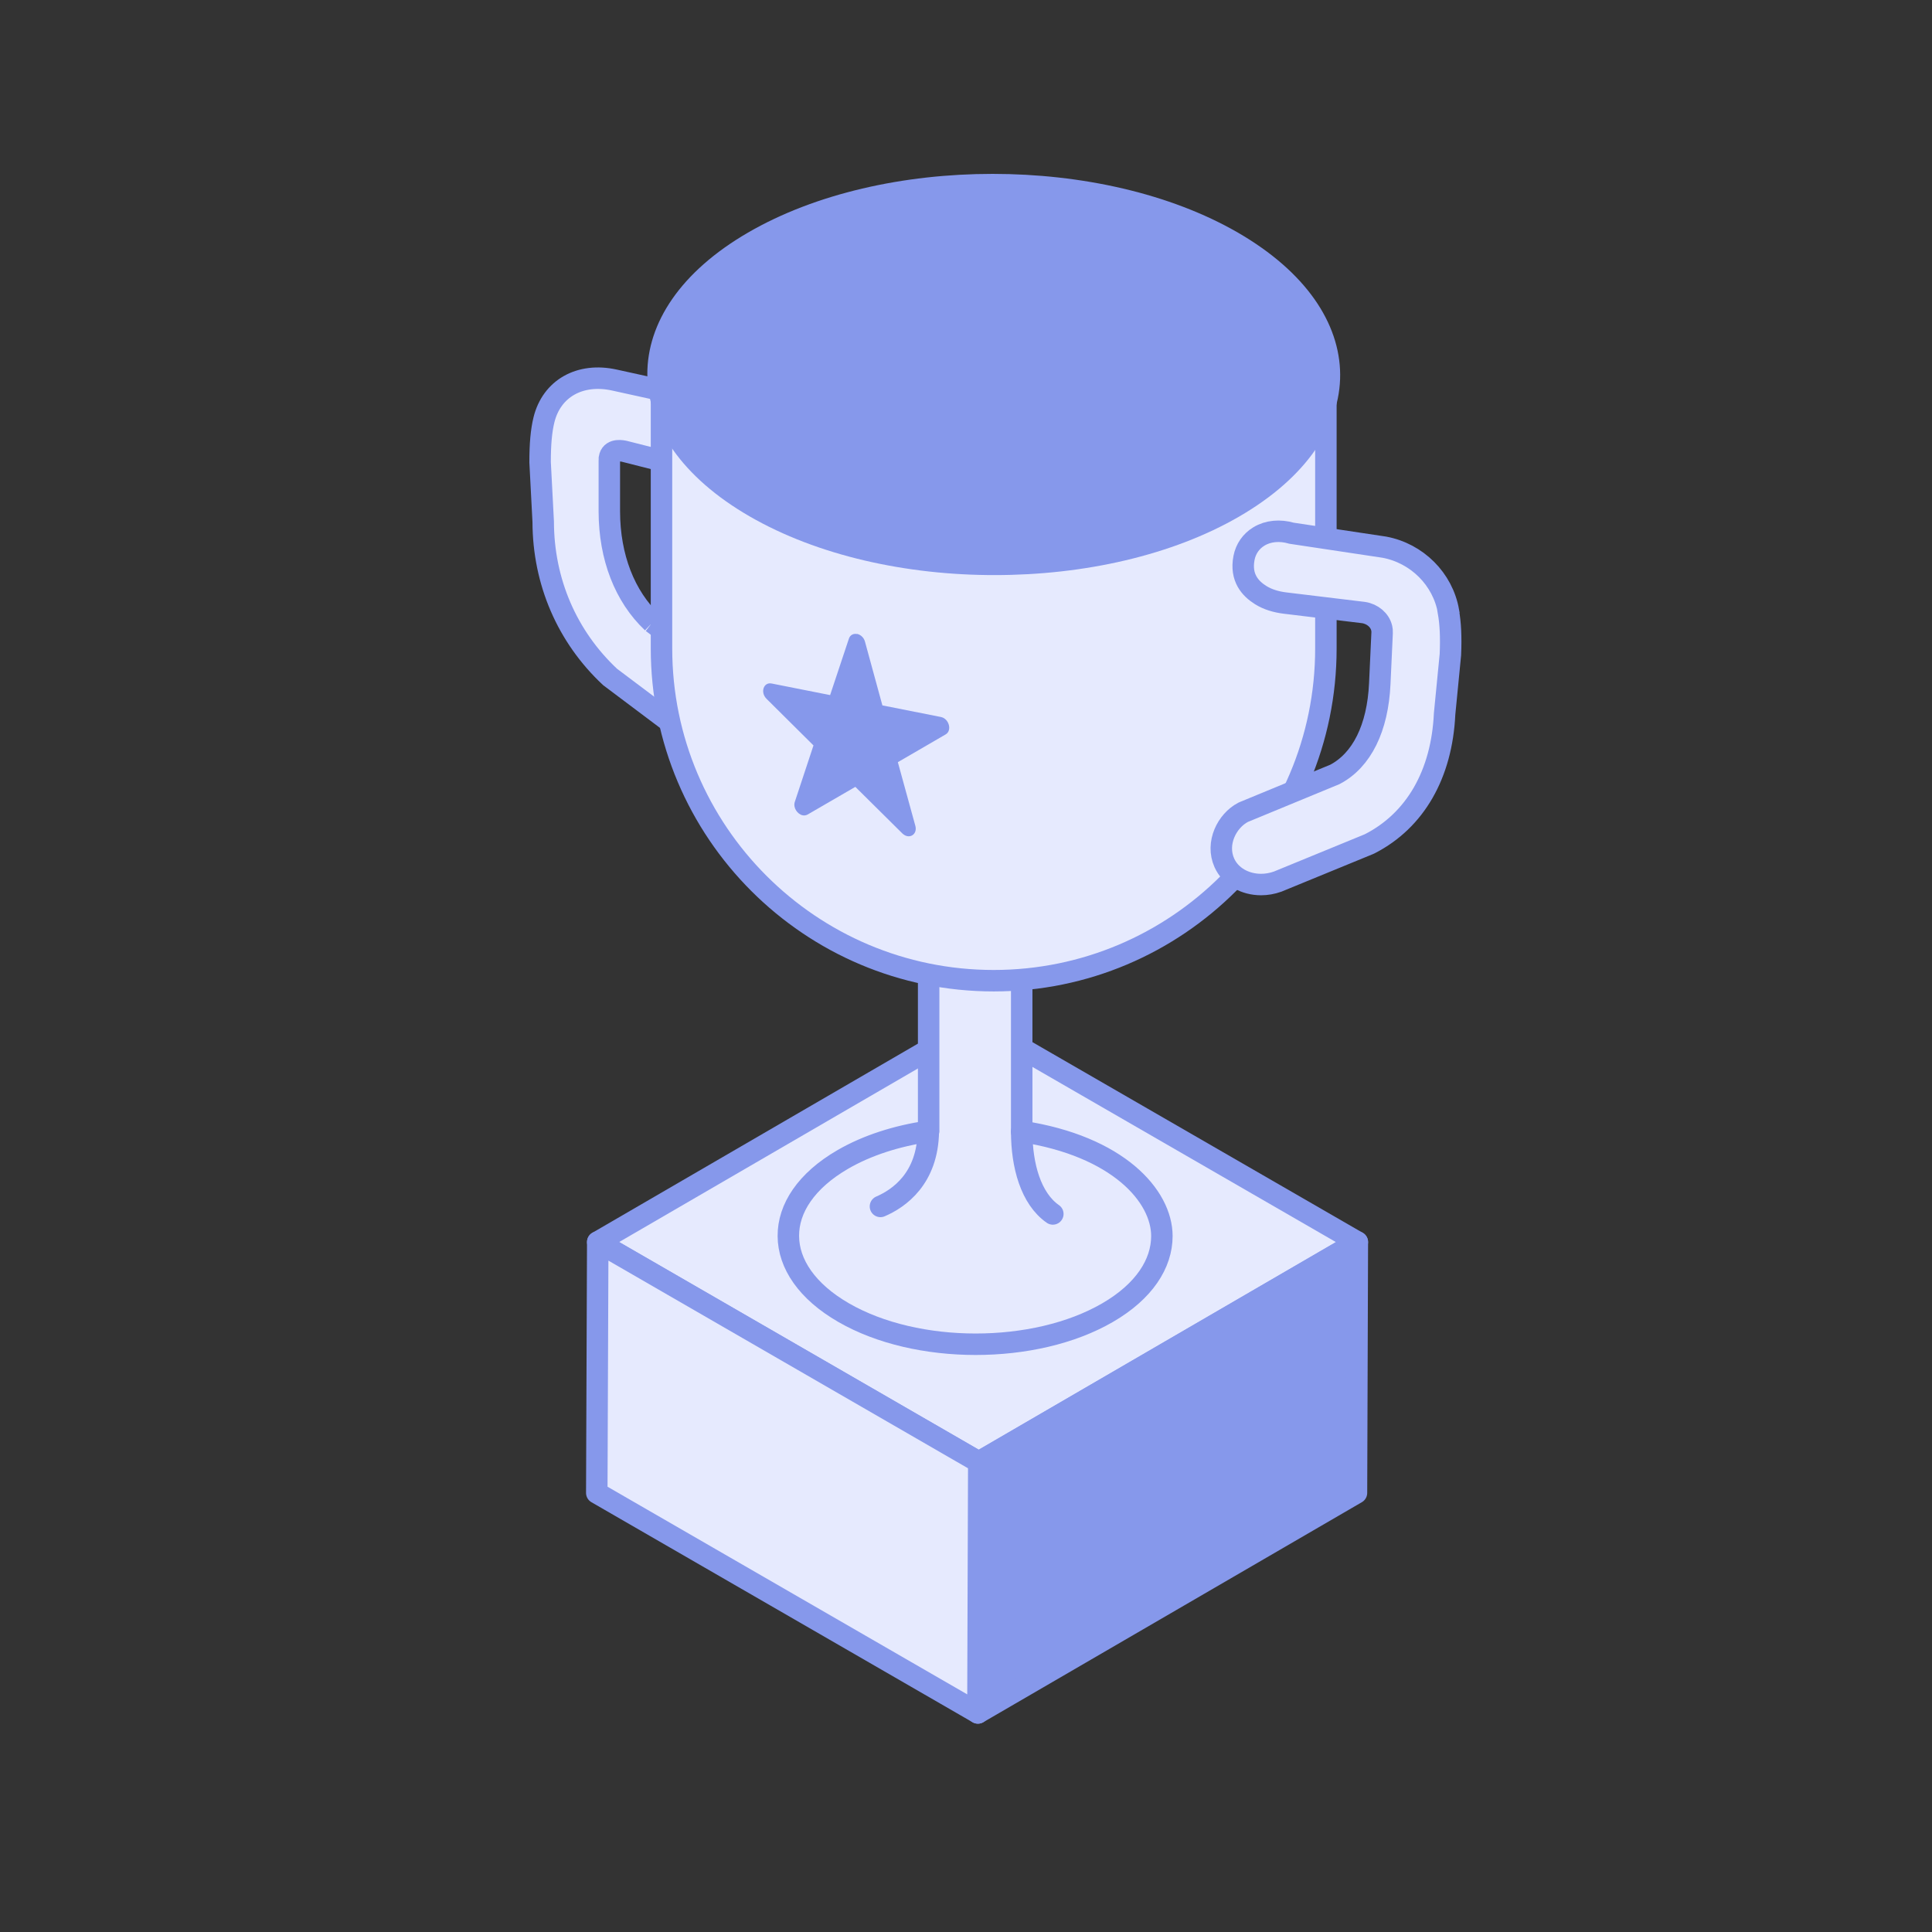
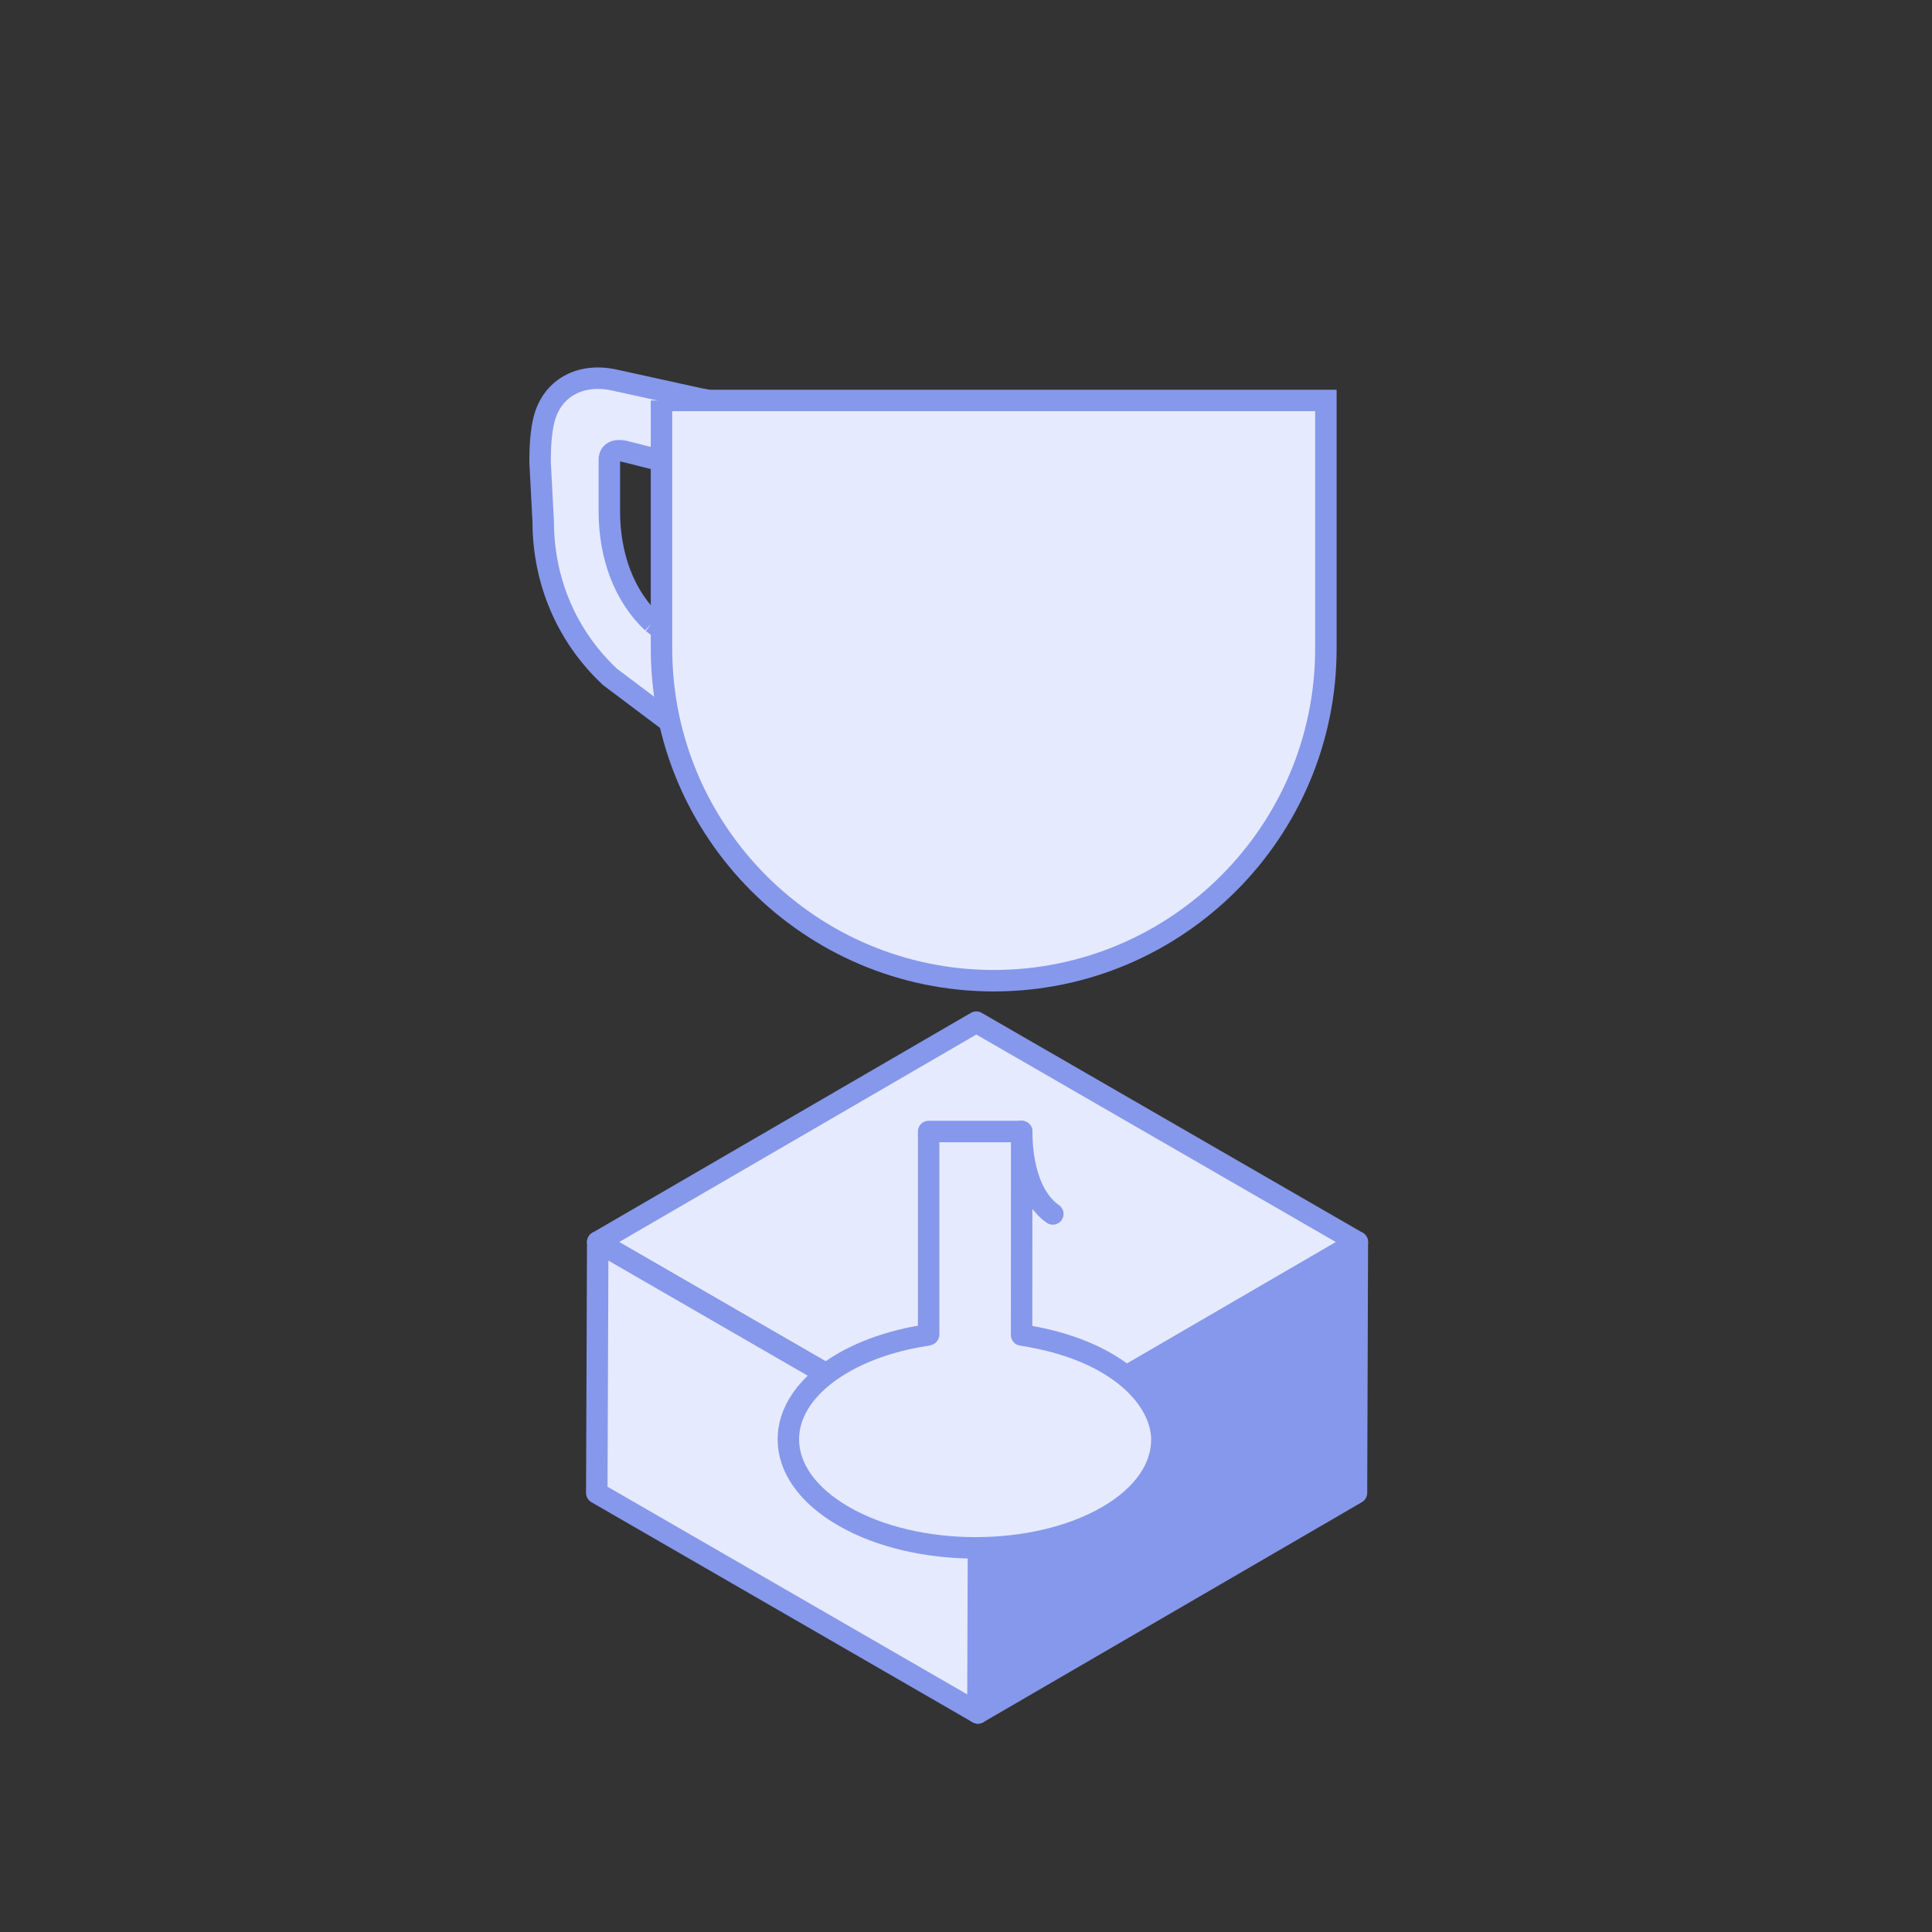
<svg xmlns="http://www.w3.org/2000/svg" id="b" data-name="Ebene 1" viewBox="0 0 180 180">
  <rect x="0" y="0" width="180" height="180" fill="#333333" stroke="none" />
  <path d="M60.78,58c-2.58-2.43-4-6.1-4.01-10.34v-4.78c-.01-.11,0-.22.04-.34.23-.75,1.22-.53,1.41-.48l7.38,1.87.22.03c1.01.02,2.14-.07,2.85-.87.48-.54.66-1.3.53-2.25-.26-1.86-1.97-3.43-3.99-3.68l-7.96-1.75c-3.21-.71-5.85.78-6.57,3.7-.25,1.02-.36,2.26-.36,3.95l.29,5.55c.01,5.58,2.22,10.71,6.23,14.46l6.52,4.9c1,.77,2.11,1.19,3.08,1.19.19,0,.37-.02.55-.05.7-.13,1.25-.5,1.6-1.08.93-1.52.03-3.86-1.33-5.15l-6.49-4.89Z" style="fill: #E6EAFE; stroke: #8698EB; stroke-miterlimit: 10; stroke-width: 2px;" />
  <polygon points="126.46 115.72 91.19 136.22 55.69 115.72 90.96 95.23 126.46 115.72" style="fill: #E6EAFE; stroke: #8698EB; stroke-linecap: round; stroke-linejoin: round; stroke-width: 2px;" />
  <polygon points="126.46 115.72 126.38 139.09 91.11 159.59 91.19 136.22 126.46 115.72" style="fill: #8698EB; stroke: #8698EB; stroke-linecap: round; stroke-linejoin: round; stroke-width: 2px;" />
  <polygon points="91.19 136.22 91.11 159.59 55.6 139.09 55.69 115.72 91.19 136.22" style="fill: #E6EAFE; stroke: #8698EB; stroke-linecap: round; stroke-linejoin: round; stroke-width: 2px;" />
-   <path d="M95.19,105.42v-18.97s-8.67,0-8.67,0v18.91s-.02.04-.04.04c-2.92.43-5.68,1.3-7.97,2.63-3.39,1.97-5.08,4.55-5.06,7.13.01,2.58,1.73,5.16,5.14,7.13,3.41,1.97,7.86,2.95,12.31,2.95,4.46,0,8.91-.98,12.3-2.95s5.05-4.55,5.05-7.13c0-3.72-4.06-8.38-13.07-9.75Z" style="fill: #E6EAFE; stroke: #8698EB; stroke-linejoin: round; stroke-width: 2px;" />
+   <path d="M95.19,105.42s-8.67,0-8.67,0v18.91s-.02.04-.04.04c-2.92.43-5.68,1.3-7.97,2.63-3.39,1.97-5.08,4.55-5.06,7.13.01,2.58,1.73,5.16,5.14,7.13,3.41,1.97,7.86,2.95,12.31,2.95,4.46,0,8.91-.98,12.3-2.95s5.05-4.55,5.05-7.13c0-3.72-4.06-8.38-13.07-9.75Z" style="fill: #E6EAFE; stroke: #8698EB; stroke-linejoin: round; stroke-width: 2px;" />
  <path d="M61.63,37.31h61.9v23.11c0,17.08-13.87,30.95-30.95,30.95h0c-17.08,0-30.95-13.87-30.95-30.95v-23.11h0Z" style="fill: #E6EAFE; stroke: #8698EB; stroke-miterlimit: 10; stroke-width: 2px;" />
-   <path d="M115.33,21.67c-6.32-3.65-14.59-5.47-22.85-5.47-8.26,0-16.5,1.82-22.79,5.47s-9.4,8.43-9.38,13.22c.03,4.79,3.21,9.57,9.53,13.22,6.32,3.65,14.59,5.48,22.85,5.47,8.26,0,16.5-1.82,22.79-5.47l.47.27-.47-.27c6.28-3.65,9.4-8.43,9.38-13.22-.03-4.78-3.2-9.56-9.53-13.22" style="fill: #8698EB;" />
-   <path d="M82.03,112.4c1.72-.74,4.4-2.59,4.46-7" style="fill: none; stroke: #8698EB; stroke-linecap: round; stroke-miterlimit: 10; stroke-width: 2px;" />
  <path d="M95.19,105.42c0,3.17.85,6.25,2.9,7.68" style="fill: none; stroke: #8698EB; stroke-linecap: round; stroke-miterlimit: 10; stroke-width: 2px;" />
-   <path d="M79.84,59.07c-.31-.06-.63.07-.75.43l-1.75,5.26-5.45-1.08c-.75-.15-1.08.83-.47,1.43l4.37,4.34-1.74,5.26c-.18.55.25,1.15.73,1.25.15.03.31.01.46-.07l4.45-2.58,4.37,4.33c.15.14.3.23.46.26.49.1.93-.33.76-.96l-1.63-5.93,4.46-2.59c.61-.36.31-1.47-.45-1.62l-5.45-1.08-1.62-5.93c-.11-.41-.42-.66-.73-.73" style="fill: #8698EB;" />
-   <path d="M134.95,56.95c-.53-3-2.93-5.4-5.97-5.97l-8.64-1.3c-1.11-.32-2.19-.22-3.05.3-.73.44-1.23,1.16-1.39,2.01-.35,1.83.59,2.85,1.55,3.45.67.42,1.45.64,2.23.74l7.36.89c.84.13,1.52.71,1.69,1.45.03.15.05.29.04.41l-.22,4.77c-.19,4.13-1.67,7.13-4.18,8.45l-8.41,3.47-.14.06c-1.51.79-2.57,2.88-1.75,4.71.57,1.27,1.93,2.02,3.42,2.02.51,0,1.03-.09,1.54-.27l8.48-3.48.13-.06c4.22-2.17,6.69-6.48,6.95-12.09l.54-5.52c.07-1.64.01-2.91-.19-4.02Z" style="fill: #E6EAFE; stroke: #8698EB; stroke-miterlimit: 10; stroke-width: 2px;" />
</svg>